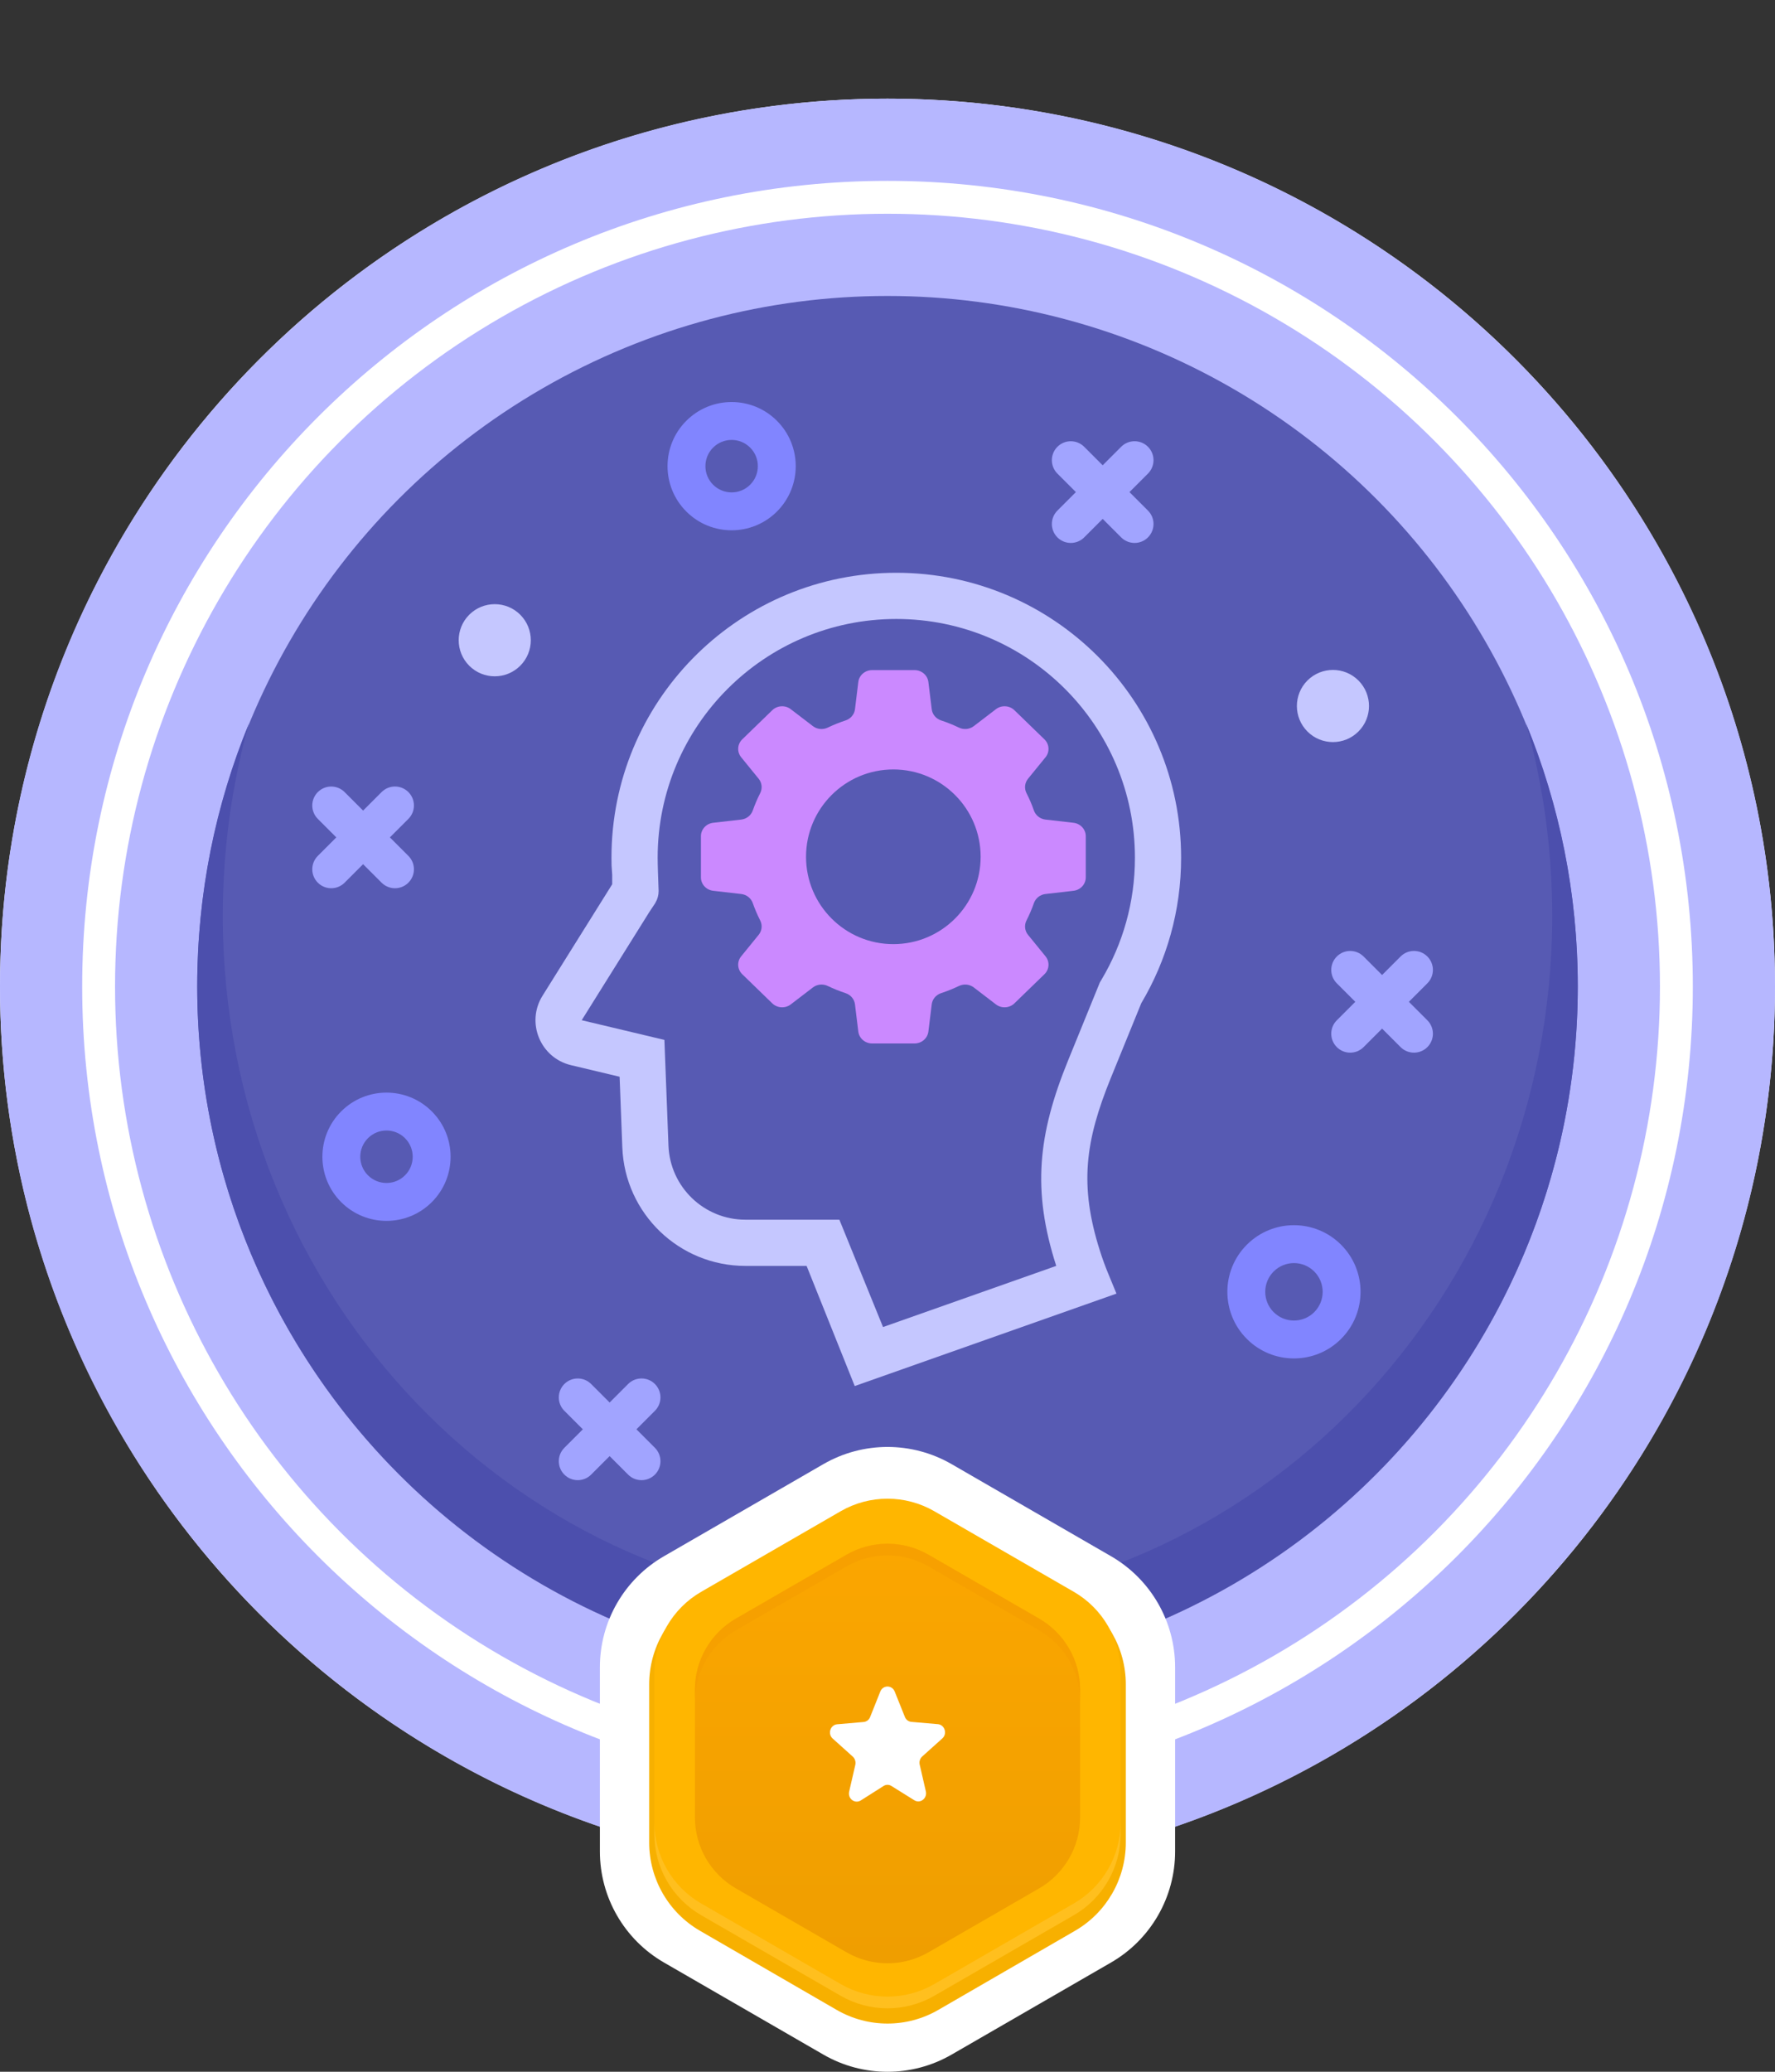
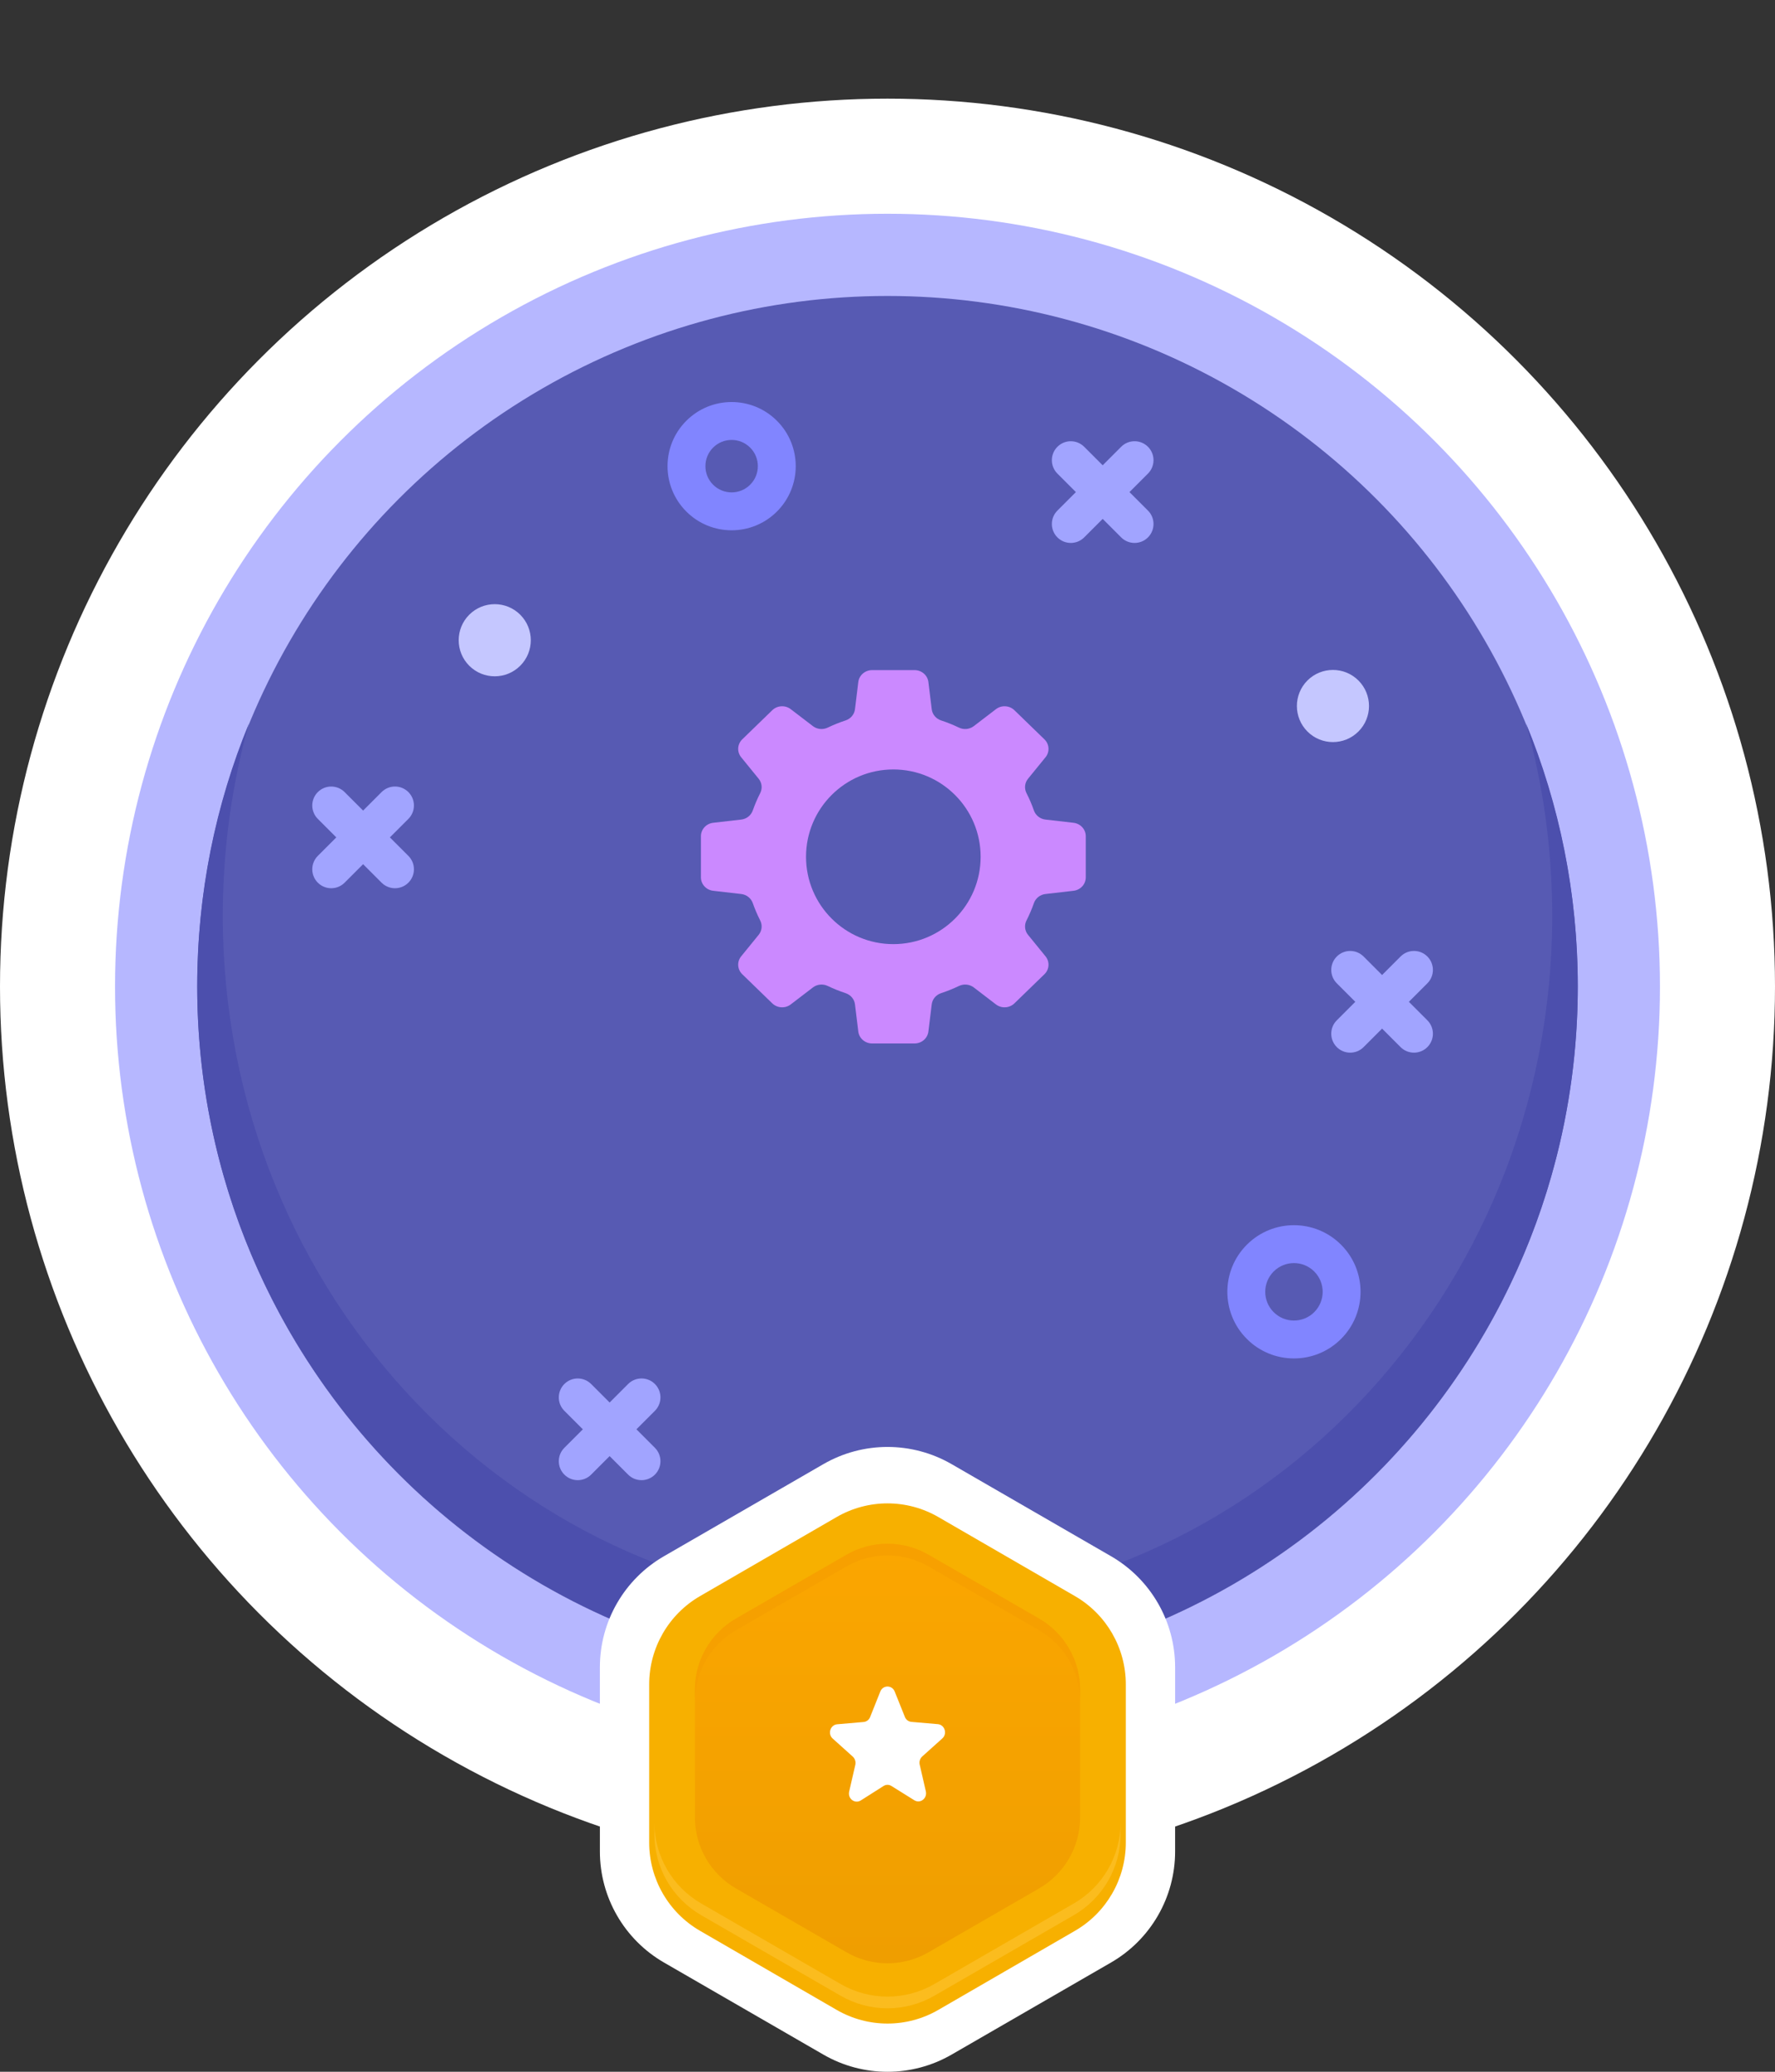
<svg xmlns="http://www.w3.org/2000/svg" width="108" height="126" viewBox="0 0 108 126" fill="none">
  <rect x="0" y="0" width="108" height="126" fill="#333333" stroke="none" />
  <circle cx="54" cy="60" r="54" fill="white" />
-   <path fill-rule="evenodd" clip-rule="evenodd" d="M54 114C83.823 114 108 89.823 108 60C108 30.177 83.823 6 54 6C24.177 6 0 30.177 0 60C0 89.823 24.177 114 54 114ZM54 109C81.062 109 103 87.062 103 60C103 32.938 81.062 11 54 11C26.938 11 5 32.938 5 60C5 87.062 26.938 109 54 109Z" fill="#B6B7FF" />
  <circle cx="54" cy="60" r="47" fill="#B6B7FF" />
  <circle cx="54" cy="60" r="42" fill="#575AB3" />
  <path d="M54 97.698C76.337 97.698 94.444 78.893 94.444 55.697C94.444 51.638 93.89 47.713 92.855 44C94.882 48.925 96 54.319 96 59.975C96 83.171 77.196 101.975 54 101.975C30.804 101.975 12 83.171 12 59.975C12 54.319 13.118 48.925 15.145 44C14.11 47.713 13.556 51.638 13.556 55.697C13.556 78.893 31.663 97.698 54 97.698Z" fill="#4C4FAD" />
  <path d="M50.1 89.045C52.514 87.652 55.486 87.652 57.9 89.045L67.6 94.646C70.013 96.039 71.5 98.614 71.5 101.4V112.601C71.5 115.388 70.013 117.963 67.6 119.356L57.9 124.957C55.486 126.35 52.514 126.35 50.1 124.957L40.4 119.356C37.986 117.963 36.5 115.388 36.5 112.601V101.4C36.5 98.614 37.986 96.039 40.4 94.646L50.1 89.045Z" fill="white" />
  <path d="M50.908 92.262C52.821 91.156 55.179 91.156 57.092 92.262L65.408 97.073C67.321 98.18 68.5 100.226 68.5 102.439V112.061C68.5 114.275 67.321 116.321 65.408 117.427L57.092 122.238C55.179 123.345 52.821 123.345 50.908 122.238L42.592 117.427C40.679 116.321 39.5 114.275 39.5 112.061V102.439C39.5 100.226 40.679 98.18 42.592 97.073L50.908 92.262Z" fill="#F7B000" />
-   <path d="M51.151 91.91C52.914 90.893 55.086 90.893 56.848 91.91L65.335 96.81C67.098 97.828 68.184 99.709 68.184 101.744V111.544C68.184 113.579 67.098 115.46 65.335 116.478L56.848 121.378C55.086 122.395 52.914 122.395 51.151 121.378L42.664 116.478C40.902 115.46 39.816 113.579 39.816 111.544V101.744C39.816 99.709 40.902 97.828 42.664 96.81L51.151 91.91Z" fill="#FFB600" />
  <path opacity="0.5" d="M39.816 110.832V111.544C39.816 113.579 40.902 115.46 42.664 116.478L51.151 121.378C52.914 122.395 55.086 122.395 56.848 121.378L65.335 116.478C67.098 115.46 68.184 113.579 68.184 111.544V110.832C68.184 112.867 67.098 114.748 65.335 115.765L56.848 120.666C55.086 121.683 52.914 121.683 51.151 120.666L42.664 115.765C40.902 114.748 39.816 112.867 39.816 110.832Z" fill="#FFC83D" />
  <path d="M51.508 94.553C53.05 93.663 54.95 93.663 56.493 94.553L63.225 98.44C64.767 99.331 65.718 100.976 65.718 102.757V110.531C65.718 112.312 64.767 113.958 63.225 114.848L56.493 118.735C54.95 119.625 53.05 119.625 51.508 118.735L44.776 114.848C43.233 113.958 42.283 112.312 42.283 110.531V102.757C42.283 100.976 43.233 99.331 44.776 98.44L51.508 94.553Z" fill="url(#paint0_linear_1713_24305)" />
  <path opacity="0.7" d="M56.493 94.553C54.95 93.663 53.05 93.663 51.508 94.553L44.776 98.44C43.233 99.331 42.283 100.976 42.283 102.757V103.469C42.283 101.688 43.233 100.043 44.776 99.152L51.508 95.265C53.05 94.375 54.95 94.375 56.493 95.265L63.225 99.152C64.767 100.043 65.718 101.688 65.718 103.469V102.757C65.718 100.976 64.767 99.331 63.225 98.44L56.493 94.553Z" fill="#F69E00" />
  <path d="M56.112 106.826L57.336 105.727C57.653 105.443 57.483 104.897 57.063 104.859L55.456 104.721C55.279 104.705 55.124 104.59 55.058 104.421L54.439 102.877C54.276 102.469 53.724 102.469 53.561 102.877L52.942 104.429C52.876 104.598 52.721 104.713 52.544 104.728L50.937 104.867C50.517 104.905 50.347 105.451 50.664 105.735L51.888 106.834C52.021 106.957 52.08 107.141 52.043 107.325L51.667 108.962C51.571 109.392 52.013 109.723 52.374 109.5L53.753 108.624C53.908 108.524 54.092 108.524 54.247 108.624L55.626 109.484C55.987 109.715 56.429 109.377 56.333 108.947L55.957 107.31C55.92 107.133 55.979 106.949 56.112 106.826Z" fill="white" />
  <path d="M20.968 48.173C20.517 47.723 19.788 47.723 19.338 48.173C18.887 48.623 18.887 49.353 19.338 49.803L20.463 50.928L19.338 52.053C18.888 52.503 18.888 53.233 19.338 53.683C19.788 54.133 20.518 54.133 20.968 53.683L22.093 52.558L23.218 53.683C23.668 54.133 24.398 54.133 24.848 53.683C25.298 53.233 25.298 52.503 24.848 52.053L23.723 50.928L24.848 49.803C25.298 49.352 25.298 48.623 24.848 48.172C24.398 47.722 23.669 47.722 23.218 48.172L22.093 49.298L20.968 48.173Z" fill="#A1A4FF" />
  <path d="M65.968 27.173C65.517 26.723 64.788 26.723 64.338 27.173C63.888 27.623 63.888 28.353 64.338 28.803L65.463 29.928L64.338 31.053C63.888 31.503 63.888 32.233 64.338 32.683C64.788 33.133 65.518 33.133 65.968 32.683L67.093 31.558L68.218 32.683C68.668 33.133 69.398 33.133 69.848 32.683C70.298 32.233 70.298 31.503 69.848 31.053L68.723 29.928L69.848 28.802C70.298 28.352 70.298 27.623 69.848 27.172C69.398 26.722 68.668 26.722 68.218 27.172L67.093 28.298L65.968 27.173Z" fill="#A1A4FF" />
  <path d="M82.968 58.173C82.517 57.723 81.788 57.723 81.338 58.173C80.888 58.623 80.888 59.353 81.338 59.803L82.463 60.928L81.338 62.053C80.888 62.503 80.888 63.233 81.338 63.683C81.788 64.133 82.518 64.133 82.968 63.683L84.093 62.558L85.218 63.683C85.668 64.133 86.398 64.133 86.848 63.683C87.298 63.233 87.298 62.503 86.848 62.053L85.723 60.928L86.848 59.803C87.298 59.352 87.298 58.623 86.848 58.172C86.398 57.722 85.668 57.722 85.218 58.172L84.093 59.298L82.968 58.173Z" fill="#A1A4FF" />
  <path d="M31.654 37.386C32.511 38.243 32.511 39.633 31.654 40.489C30.797 41.346 29.408 41.346 28.551 40.489C27.695 39.633 27.695 38.243 28.551 37.386C29.408 36.53 30.797 36.53 31.654 37.386Z" fill="#C5C7FF" />
  <path d="M82.654 41.386C83.511 42.243 83.511 43.633 82.654 44.489C81.797 45.346 80.408 45.346 79.551 44.489C78.695 43.633 78.695 42.243 79.551 41.386C80.408 40.53 81.797 40.53 82.654 41.386Z" fill="#C5C7FF" />
  <path fill-rule="evenodd" clip-rule="evenodd" d="M43.388 27.223C42.765 27.846 42.765 28.856 43.388 29.479C44.011 30.102 45.021 30.102 45.644 29.479C46.267 28.856 46.267 27.846 45.644 27.223C45.021 26.6 44.011 26.6 43.388 27.223ZM41.758 31.109C40.235 29.586 40.235 27.116 41.758 25.593C43.281 24.07 45.751 24.07 47.274 25.593C48.797 27.116 48.797 29.586 47.274 31.109C45.751 32.632 43.281 32.632 41.758 31.109Z" fill="#8185FF" />
-   <path fill-rule="evenodd" clip-rule="evenodd" d="M22.388 69.223C21.765 69.846 21.765 70.856 22.388 71.479C23.011 72.102 24.021 72.102 24.644 71.479C25.267 70.856 25.267 69.846 24.644 69.223C24.021 68.6 23.011 68.6 22.388 69.223ZM20.758 73.109C19.235 71.586 19.235 69.116 20.758 67.593C22.281 66.07 24.751 66.07 26.274 67.593C27.797 69.116 27.797 71.586 26.274 73.109C24.751 74.632 22.281 74.632 20.758 73.109Z" fill="#8185FF" />
  <path fill-rule="evenodd" clip-rule="evenodd" d="M77.495 77.33C76.813 78.013 76.813 79.119 77.495 79.801C78.177 80.483 79.284 80.483 79.966 79.801C80.648 79.119 80.648 78.013 79.966 77.33C79.284 76.648 78.177 76.648 77.495 77.33ZM75.865 81.431C74.283 79.848 74.283 77.283 75.865 75.7C77.448 74.118 80.013 74.118 81.596 75.7C83.178 77.283 83.178 79.848 81.596 81.431C80.013 83.013 77.448 83.013 75.865 81.431Z" fill="#8185FF" />
  <path d="M35.968 84.173C35.517 83.723 34.788 83.723 34.338 84.173C33.888 84.623 33.888 85.353 34.338 85.803L35.463 86.928L34.338 88.053C33.888 88.503 33.888 89.233 34.338 89.683C34.788 90.133 35.518 90.133 35.968 89.683L37.093 88.558L38.218 89.683C38.668 90.133 39.398 90.133 39.848 89.683C40.298 89.233 40.298 88.503 39.848 88.053L38.723 86.928L39.848 85.802C40.298 85.352 40.298 84.623 39.848 84.172C39.398 83.722 38.669 83.722 38.218 84.172L37.093 85.298L35.968 84.173Z" fill="#A1A4FF" />
-   <path fill-rule="evenodd" clip-rule="evenodd" d="M66.919 59.754L67.026 59.573C68.314 57.407 69.055 54.877 69.055 52.165C69.055 44.146 62.554 37.645 54.535 37.645C46.516 37.645 40.015 44.146 40.015 52.165C40.015 52.297 40.017 52.428 40.02 52.559L40.034 53.062L40.074 54.191C40.074 54.435 40.01 54.675 39.888 54.886L39.836 54.975L39.523 55.444L35.394 62.047L40.426 63.245L40.673 69.675C40.77 72.19 42.837 74.179 45.353 74.179H51.072L53.728 80.708L64.267 76.989C62.789 72.393 63.153 68.996 64.988 64.494L66.919 59.754ZM66.919 76.053C67.068 76.525 67.238 76.993 67.428 77.454L67.931 78.675L52.006 84.296L49.078 76.99H45.353C41.327 76.99 38.02 73.807 37.865 69.784L37.7 65.485L34.743 64.781C32.873 64.336 31.992 62.187 33.011 60.557L37.249 53.78V53.203L37.211 52.633C37.207 52.478 37.205 52.322 37.205 52.165C37.205 52.008 37.207 51.852 37.211 51.697C37.459 42.342 45.121 34.835 54.535 34.835C64.106 34.835 71.865 42.594 71.865 52.165C71.865 55.396 70.981 58.42 69.442 61.01L67.59 65.554C66.016 69.418 65.667 72.105 66.919 76.053Z" fill="#C5C7FF" />
  <path fill-rule="evenodd" clip-rule="evenodd" d="M66.064 50.856V53.36C66.064 53.776 65.743 54.127 65.316 54.176L63.61 54.372C63.285 54.409 63.013 54.627 62.907 54.928C62.781 55.29 62.631 55.639 62.458 55.978C62.313 56.263 62.346 56.604 62.55 56.854L63.615 58.162C63.88 58.489 63.852 58.957 63.548 59.251L61.722 61.022C61.419 61.316 60.935 61.344 60.599 61.087L59.25 60.054C58.992 59.856 58.642 59.824 58.346 59.965C57.997 60.132 57.637 60.278 57.264 60.4C56.953 60.503 56.729 60.767 56.691 61.082L56.488 62.736C56.438 63.15 56.076 63.461 55.646 63.461H53.065C52.635 63.461 52.274 63.15 52.223 62.736L52.021 61.082C51.983 60.767 51.759 60.503 51.447 60.4C51.075 60.278 50.714 60.132 50.365 59.965C50.071 59.824 49.719 59.856 49.462 60.054L48.112 61.087C47.776 61.344 47.292 61.316 46.989 61.022L45.163 59.251C44.86 58.957 44.831 58.489 45.097 58.162L46.161 56.854C46.365 56.604 46.398 56.264 46.253 55.978C46.081 55.639 45.931 55.29 45.804 54.928C45.699 54.627 45.427 54.409 45.101 54.372L43.395 54.176C42.969 54.127 42.648 53.776 42.648 53.36V50.856C42.648 50.44 42.969 50.089 43.395 50.04L45.101 49.844C45.427 49.807 45.699 49.59 45.804 49.288C45.931 48.926 46.081 48.577 46.253 48.239C46.398 47.954 46.365 47.612 46.161 47.362L45.097 46.054C44.831 45.728 44.86 45.259 45.163 44.965L46.989 43.194C47.292 42.9 47.776 42.872 48.112 43.13L49.462 44.162C49.719 44.36 50.07 44.392 50.365 44.251C50.714 44.084 51.075 43.938 51.447 43.816C51.759 43.713 51.983 43.45 52.021 43.134L52.223 41.48C52.274 41.066 52.635 40.755 53.065 40.755H55.646C56.076 40.755 56.438 41.066 56.488 41.48L56.691 43.134C56.729 43.45 56.953 43.713 57.264 43.816C57.637 43.938 57.997 44.084 58.346 44.251C58.64 44.392 58.992 44.36 59.25 44.162L60.599 43.13C60.935 42.872 61.419 42.9 61.722 43.194L63.548 44.965C63.852 45.259 63.88 45.728 63.615 46.054L62.55 47.362C62.346 47.612 62.313 47.952 62.458 48.239C62.631 48.577 62.781 48.926 62.907 49.288C63.013 49.59 63.285 49.807 63.61 49.844L65.316 50.04C65.743 50.089 66.064 50.44 66.064 50.856ZM54.355 57.42C57.289 57.42 59.667 55.042 59.667 52.108C59.667 49.174 57.289 46.796 54.355 46.796C51.422 46.796 49.043 49.174 49.043 52.108C49.043 55.042 51.422 57.42 54.355 57.42Z" fill="#CB89FF" />
  <defs>
    <linearGradient id="paint0_linear_1713_24305" x1="54" y1="93.885" x2="54" y2="119.403" gradientUnits="userSpaceOnUse">
      <stop stop-color="#FBA600" />
      <stop offset="1" stop-color="#EF9E00" />
    </linearGradient>
  </defs>
</svg>